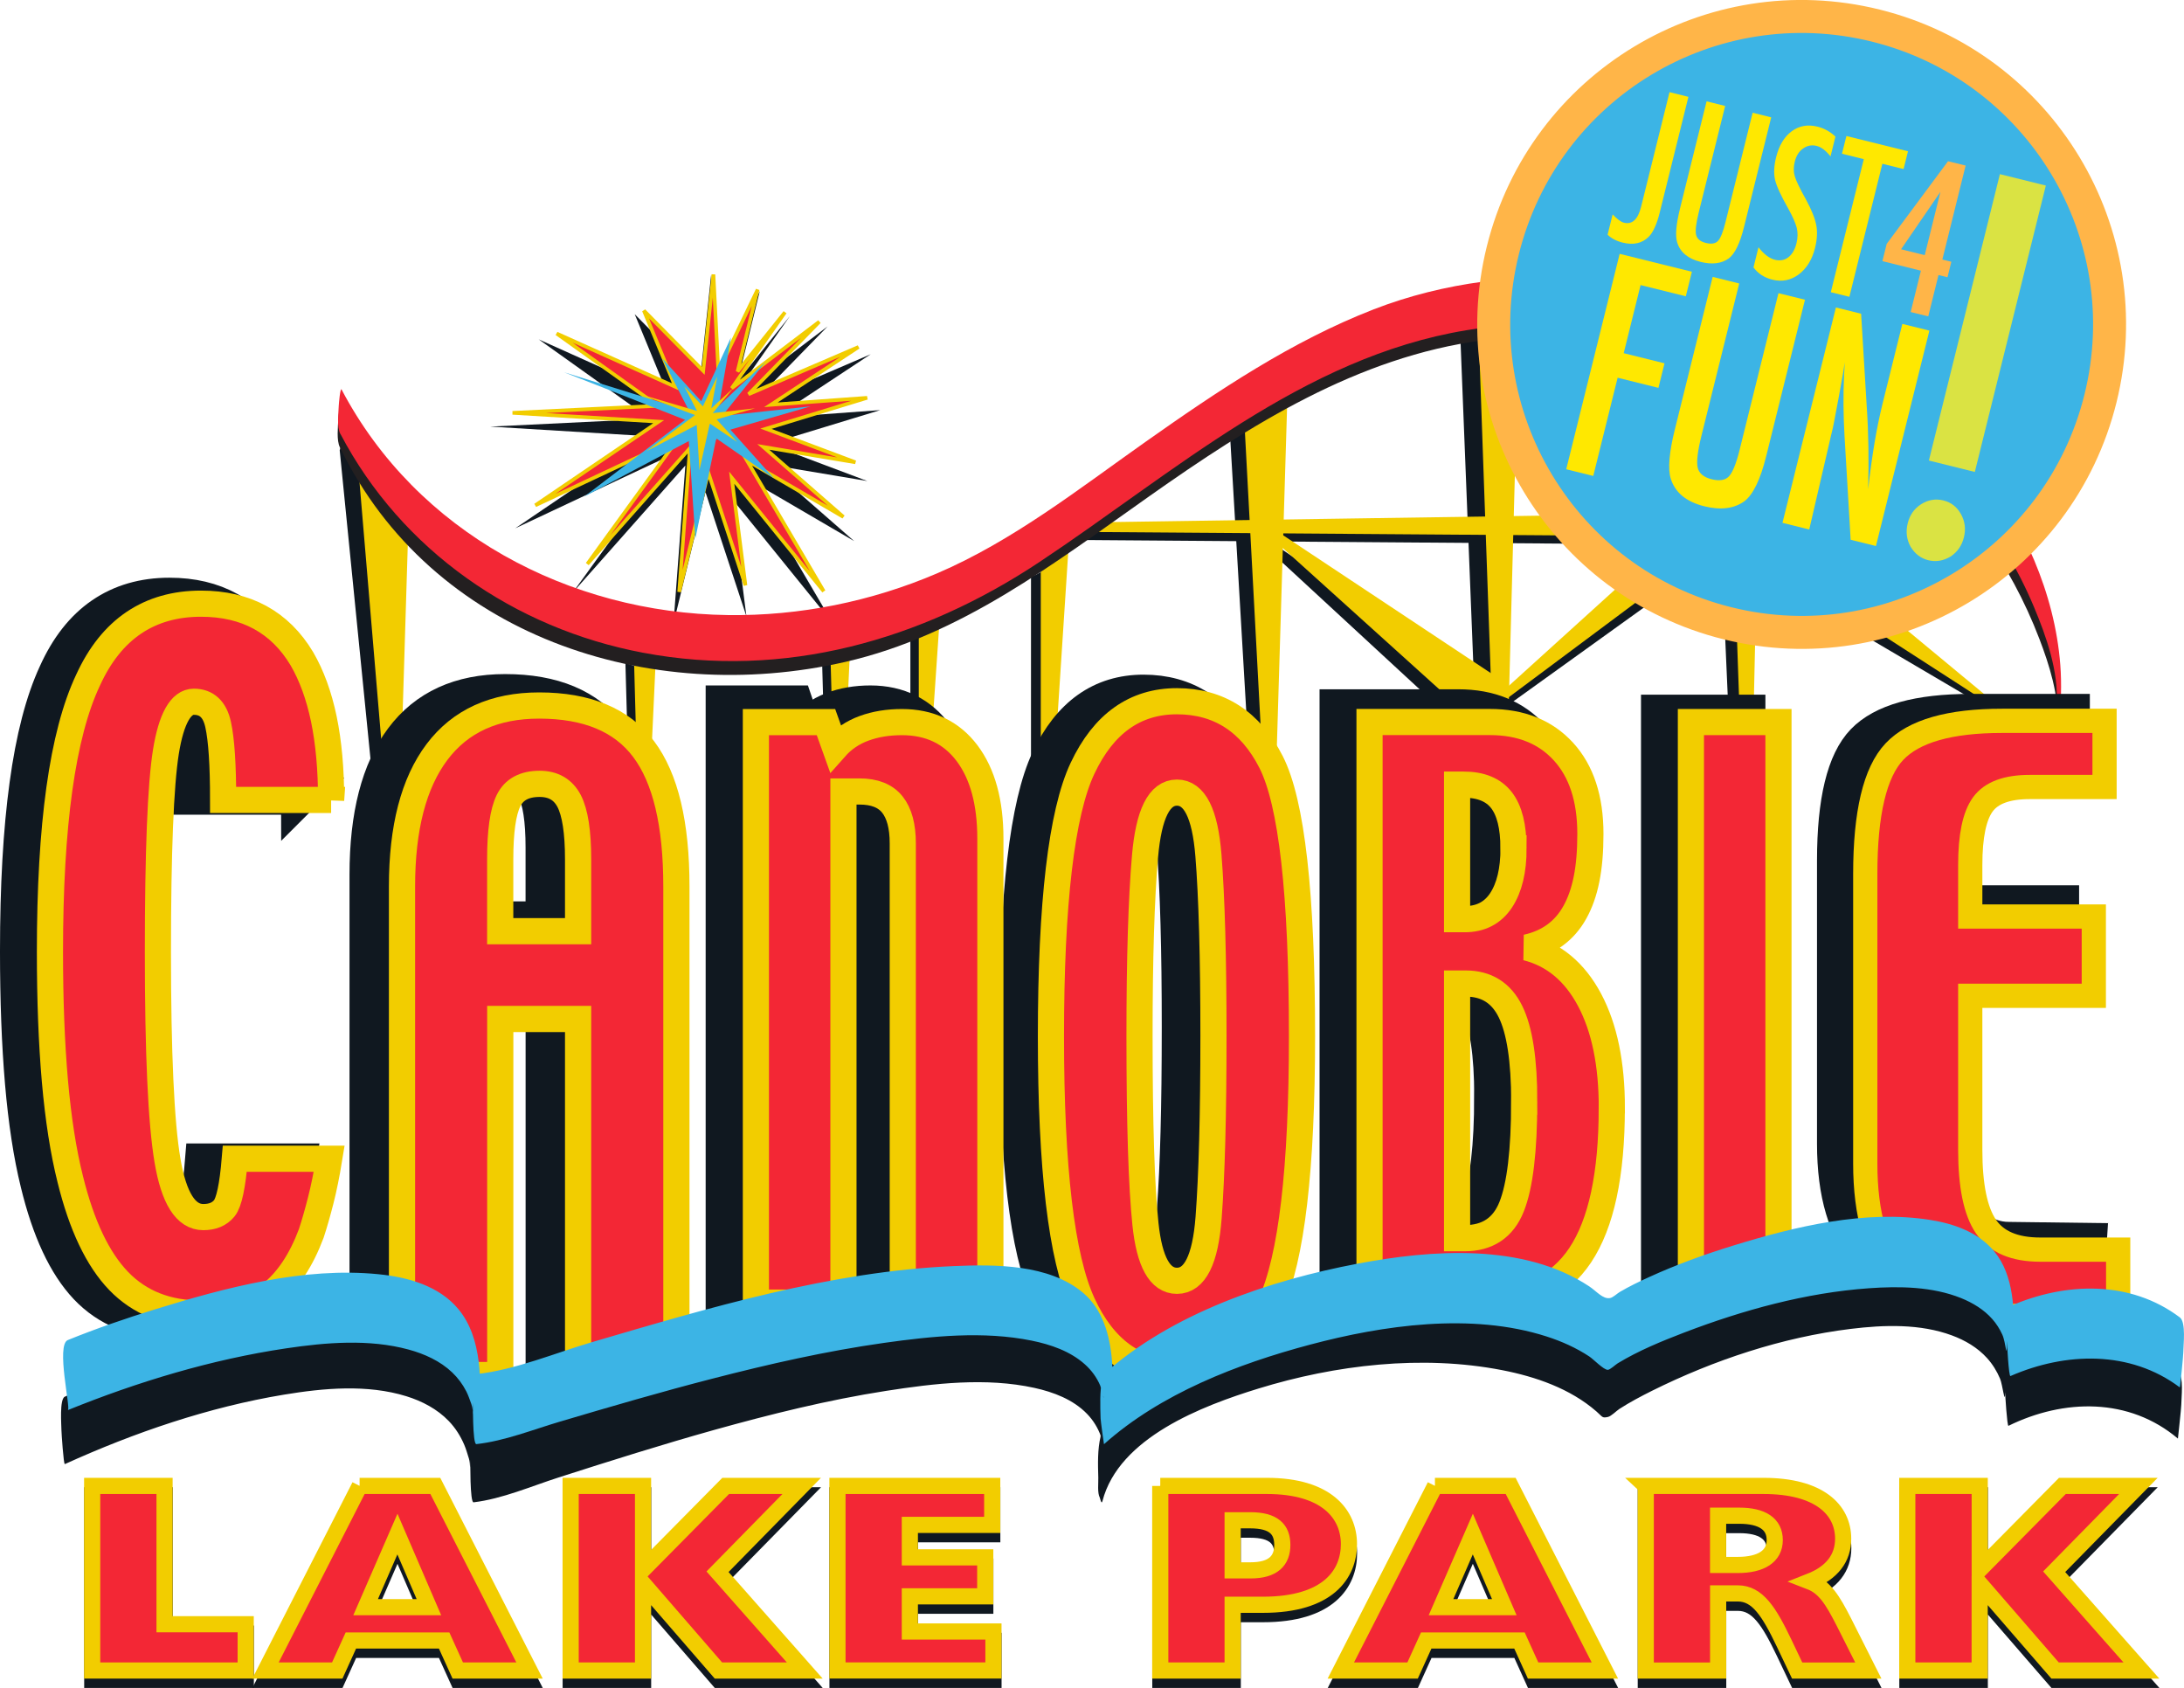
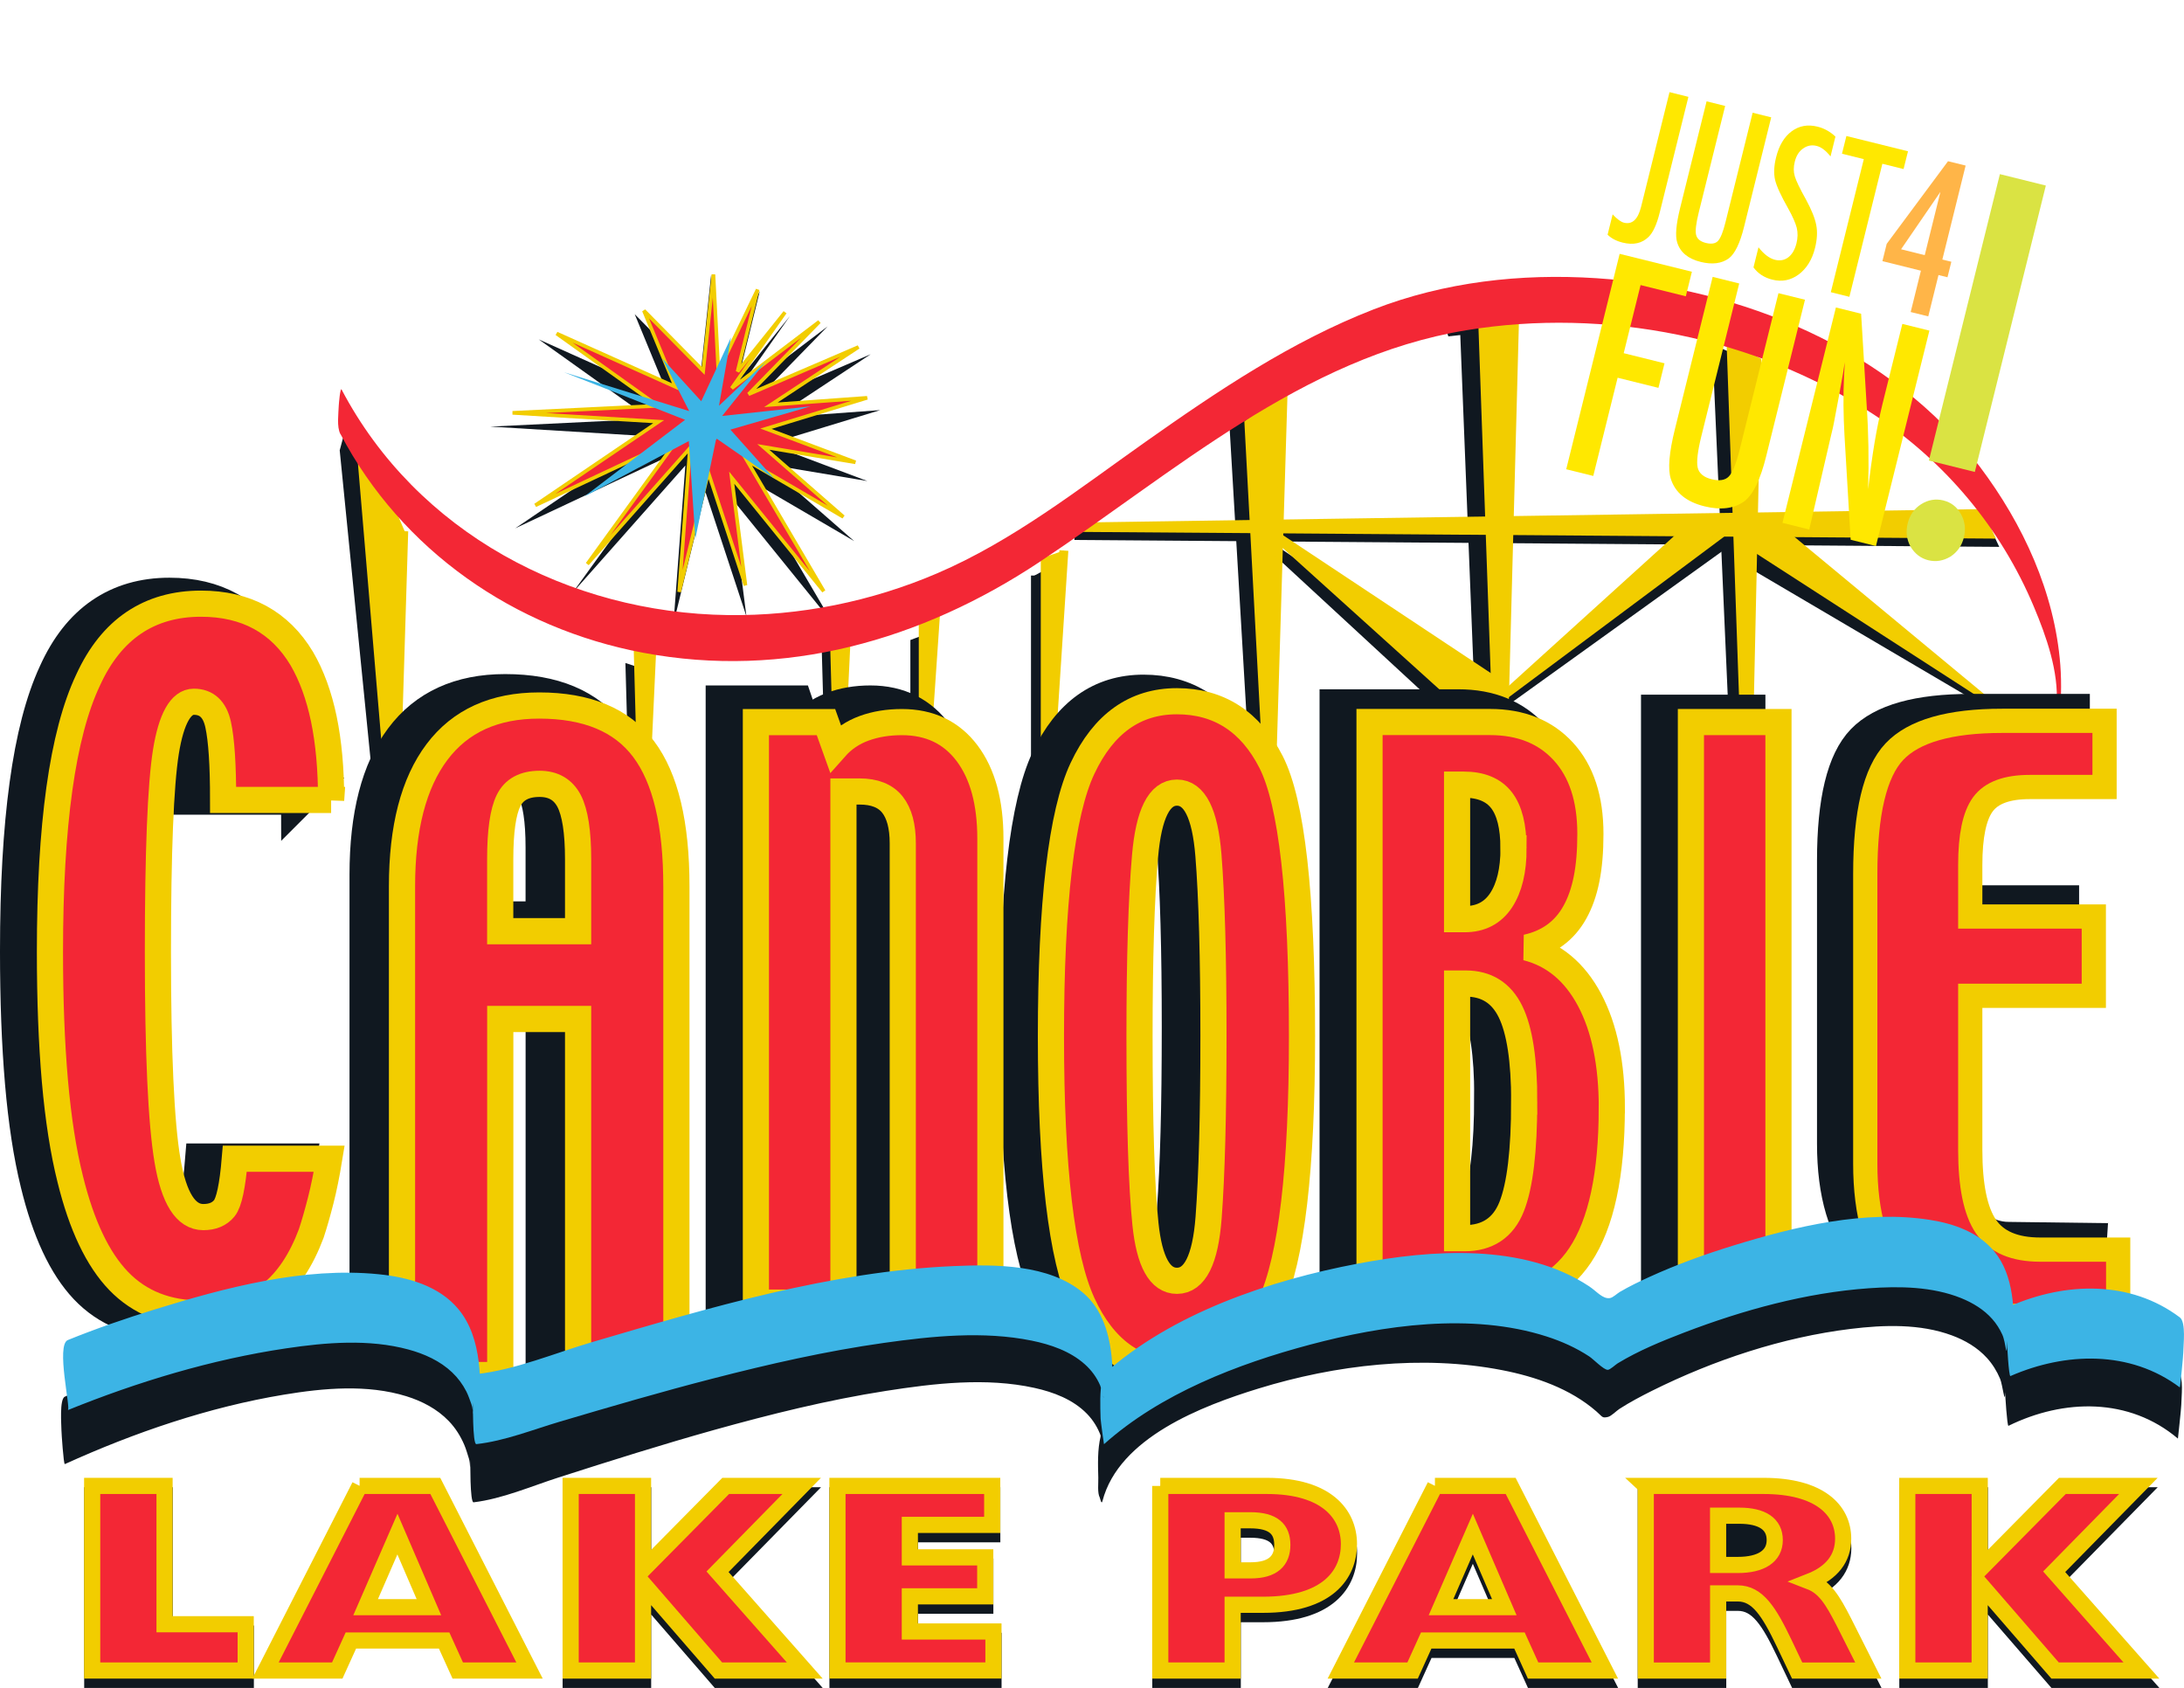
<svg xmlns="http://www.w3.org/2000/svg" id="uuid-801f65a6-1243-4fee-b49f-dddc56a646e8" viewBox="0 0 463.47 358.16">
  <defs>
    <style>.uuid-6069b55c-b0d8-47ff-b5f4-e9c51c463c67{stroke-width:7.82px;}.uuid-6069b55c-b0d8-47ff-b5f4-e9c51c463c67,.uuid-93c4d92a-c92c-4296-be0c-0a782c292967,.uuid-ecd206a2-23e0-45db-bf30-5c269b8b7748,.uuid-3b3c354c-5923-45c7-9a4f-b716446f286b,.uuid-26dacd31-27d5-4b32-832d-514131467bda,.uuid-b09e3799-eb3e-4350-8bf2-83d34e14c299,.uuid-2e5cb851-7afd-4399-8c36-42267217cfd6,.uuid-d85d6619-c9ac-4dbd-af5c-9f9ec806f965,.uuid-9ac656b9-defa-4d48-865f-bb00e1e376e0,.uuid-20d8d8cb-b5c5-4dcd-a2b9-023a72c9d621,.uuid-1385d346-cdd1-4103-b195-c59b9625f7c1,.uuid-91954ef8-7bc4-4ade-bc60-26a1e6c43027,.uuid-95b6cafe-0ae0-4bfc-81d5-29658a7f1236,.uuid-7836ae48-5955-4d67-bda1-59b023326fcf,.uuid-d40d00d3-4ae4-4ac4-8390-2fda12ec7b9d,.uuid-433e9cc2-b6b0-4d26-8d3d-69e3e5a737cf,.uuid-96af2179-bacb-4935-bc54-a8e18dcb84ca{fill:#101820;}.uuid-6069b55c-b0d8-47ff-b5f4-e9c51c463c67,.uuid-93c4d92a-c92c-4296-be0c-0a782c292967,.uuid-ecd206a2-23e0-45db-bf30-5c269b8b7748,.uuid-3b3c354c-5923-45c7-9a4f-b716446f286b,.uuid-26dacd31-27d5-4b32-832d-514131467bda,.uuid-b09e3799-eb3e-4350-8bf2-83d34e14c299,.uuid-2e5cb851-7afd-4399-8c36-42267217cfd6,.uuid-d85d6619-c9ac-4dbd-af5c-9f9ec806f965,.uuid-9ac656b9-defa-4d48-865f-bb00e1e376e0,.uuid-20d8d8cb-b5c5-4dcd-a2b9-023a72c9d621,.uuid-1385d346-cdd1-4103-b195-c59b9625f7c1,.uuid-91954ef8-7bc4-4ade-bc60-26a1e6c43027,.uuid-95b6cafe-0ae0-4bfc-81d5-29658a7f1236,.uuid-7836ae48-5955-4d67-bda1-59b023326fcf,.uuid-433e9cc2-b6b0-4d26-8d3d-69e3e5a737cf,.uuid-96af2179-bacb-4935-bc54-a8e18dcb84ca{stroke:#101820;}.uuid-93c4d92a-c92c-4296-be0c-0a782c292967{stroke-width:7.82px;}.uuid-6d07adb2-563b-41de-9280-511ad0e7504b{stroke-width:1.89px;}.uuid-6d07adb2-563b-41de-9280-511ad0e7504b,.uuid-e47795b3-1d3f-41f6-a59a-76f5f428e97b,.uuid-5fd89914-264b-4a60-b7c8-0737d160715e,.uuid-a7f1818f-bda1-4fa2-bb7d-ef319ed52943,.uuid-ccffa123-c1e8-4b84-b014-c441318be991,.uuid-cff1fee8-f7e1-486c-8461-f1c9443e05ed,.uuid-425b30a1-259c-4239-a3cb-9091aa5dc083,.uuid-c5be279a-4207-4006-9bd2-e748c209d39e,.uuid-214ab9a0-c102-4e98-929f-bfa6bf04b726,.uuid-14fd9db4-1bbc-4edd-9812-761b06b447ec,.uuid-458a7715-6db5-467a-9423-c48456ee5ba3,.uuid-c3e62565-cd9a-4a02-94e0-6421071708b9,.uuid-df1652bc-bf83-4ad9-8e62-b3cd750e17b6,.uuid-5221ea5a-98fc-4b7b-b387-6ce0c7dbf13a,.uuid-a638a77b-1066-4efd-978c-6e74c2e6e46e,.uuid-d12fe460-01dc-4cad-b4ce-a3a8e78abcfa,.uuid-db55fe79-f3b1-400d-b0d2-a726647dea15{stroke:#f2cd00;}.uuid-6d07adb2-563b-41de-9280-511ad0e7504b,.uuid-e47795b3-1d3f-41f6-a59a-76f5f428e97b,.uuid-a7f1818f-bda1-4fa2-bb7d-ef319ed52943,.uuid-ccffa123-c1e8-4b84-b014-c441318be991,.uuid-d3f11222-0109-4c28-9b0e-a114bddd5a7d,.uuid-425b30a1-259c-4239-a3cb-9091aa5dc083,.uuid-c5be279a-4207-4006-9bd2-e748c209d39e,.uuid-214ab9a0-c102-4e98-929f-bfa6bf04b726,.uuid-c3e62565-cd9a-4a02-94e0-6421071708b9,.uuid-df1652bc-bf83-4ad9-8e62-b3cd750e17b6,.uuid-5221ea5a-98fc-4b7b-b387-6ce0c7dbf13a,.uuid-a638a77b-1066-4efd-978c-6e74c2e6e46e,.uuid-d12fe460-01dc-4cad-b4ce-a3a8e78abcfa{fill:#f2cd00;}.uuid-ecd206a2-23e0-45db-bf30-5c269b8b7748{stroke-width:1.6px;}.uuid-3b3c354c-5923-45c7-9a4f-b716446f286b{stroke-width:7.85px;}.uuid-26dacd31-27d5-4b32-832d-514131467bda{stroke-width:1.99px;}.uuid-5fd89914-264b-4a60-b7c8-0737d160715e{stroke-width:5.14px;}.uuid-5fd89914-264b-4a60-b7c8-0737d160715e,.uuid-cff1fee8-f7e1-486c-8461-f1c9443e05ed,.uuid-14fd9db4-1bbc-4edd-9812-761b06b447ec,.uuid-458a7715-6db5-467a-9423-c48456ee5ba3,.uuid-db55fe79-f3b1-400d-b0d2-a726647dea15,.uuid-ce86de83-ca5a-4381-ac34-422b18b431f9{fill:#f32735;}.uuid-a7f1818f-bda1-4fa2-bb7d-ef319ed52943{stroke-width:1.97px;}.uuid-d442de9d-5484-4798-b94c-33aed1265ee8{fill:#ffe800;}.uuid-d442de9d-5484-4798-b94c-33aed1265ee8,.uuid-75dbd654-08bf-4a6a-beaa-50594b99d361,.uuid-9859905e-73b2-4391-932f-86eb1e3809bd,.uuid-d3f11222-0109-4c28-9b0e-a114bddd5a7d,.uuid-eaefa2ca-e202-458e-b534-4ea454821796,.uuid-a136740b-4cf4-4eb0-93f8-0721f3f54cfa,.uuid-d40d00d3-4ae4-4ac4-8390-2fda12ec7b9d,.uuid-ce86de83-ca5a-4381-ac34-422b18b431f9{stroke-width:0px;}.uuid-b09e3799-eb3e-4350-8bf2-83d34e14c299{stroke-width:1.66px;}.uuid-ccffa123-c1e8-4b84-b014-c441318be991{stroke-width:1.66px;}.uuid-75dbd654-08bf-4a6a-beaa-50594b99d361,.uuid-af4cbf1b-6181-4b75-a044-4acc44f64d5a{fill:#3cb4e5;}.uuid-cff1fee8-f7e1-486c-8461-f1c9443e05ed{stroke-width:.77px;}.uuid-9859905e-73b2-4391-932f-86eb1e3809bd{fill:#dae343;}.uuid-425b30a1-259c-4239-a3cb-9091aa5dc083{stroke-width:1.49px;}.uuid-c5be279a-4207-4006-9bd2-e748c209d39e{stroke-width:1.51px;}.uuid-eaefa2ca-e202-458e-b534-4ea454821796{fill:#ffb548;}.uuid-214ab9a0-c102-4e98-929f-bfa6bf04b726{stroke-width:1.72px;}.uuid-14fd9db4-1bbc-4edd-9812-761b06b447ec{stroke-width:5.56px;}.uuid-458a7715-6db5-467a-9423-c48456ee5ba3{stroke-width:5.55px;}.uuid-2e5cb851-7afd-4399-8c36-42267217cfd6,.uuid-df1652bc-bf83-4ad9-8e62-b3cd750e17b6,.uuid-188b1878-3ae0-43ff-bd82-2eead095091e{stroke-width:1.06px;}.uuid-c3e62565-cd9a-4a02-94e0-6421071708b9{stroke-width:1.4px;}.uuid-a136740b-4cf4-4eb0-93f8-0721f3f54cfa,.uuid-188b1878-3ae0-43ff-bd82-2eead095091e{fill:#231f20;}.uuid-d85d6619-c9ac-4dbd-af5c-9f9ec806f965{stroke-width:1.52px;}.uuid-5221ea5a-98fc-4b7b-b387-6ce0c7dbf13a{stroke-width:1.08px;}.uuid-9ac656b9-defa-4d48-865f-bb00e1e376e0{stroke-width:7.12px;}.uuid-20d8d8cb-b5c5-4dcd-a2b9-023a72c9d621{stroke-width:1.68px;}.uuid-1385d346-cdd1-4103-b195-c59b9625f7c1{stroke-width:7.76px;}.uuid-a638a77b-1066-4efd-978c-6e74c2e6e46e{stroke-width:1.55px;}.uuid-91954ef8-7bc4-4ade-bc60-26a1e6c43027{stroke-width:7.96px;}.uuid-95b6cafe-0ae0-4bfc-81d5-29658a7f1236{stroke-width:7.84px;}.uuid-7836ae48-5955-4d67-bda1-59b023326fcf{stroke-width:1.66px;}.uuid-d12fe460-01dc-4cad-b4ce-a3a8e78abcfa{stroke-width:1.15px;}.uuid-db55fe79-f3b1-400d-b0d2-a726647dea15,.uuid-96af2179-bacb-4935-bc54-a8e18dcb84ca{stroke-width:3.43px;}.uuid-af4cbf1b-6181-4b75-a044-4acc44f64d5a{stroke:#ffb548;stroke-miterlimit:10;stroke-width:7px;}.uuid-433e9cc2-b6b0-4d26-8d3d-69e3e5a737cf{stroke-width:1.48px;}.uuid-188b1878-3ae0-43ff-bd82-2eead095091e{stroke:#231f20;}</style>
  </defs>
  <polygon class="uuid-d85d6619-c9ac-4dbd-af5c-9f9ec806f965" points="418.96 147.71 370.93 119.45 371.21 116.39 375.83 115.02 418.96 147.71" />
  <polygon class="uuid-ecd206a2-23e0-45db-bf30-5c269b8b7748" points="364.22 74.31 368.95 181.79 371.78 77.69 364.22 74.31" />
  <polygon class="uuid-20d8d8cb-b5c5-4dcd-a2b9-023a72c9d621" points="307.26 70.54 310.63 68.65 315.12 181.79 318.49 69.28 307.26 70.54" />
  <polygon class="uuid-b09e3799-eb3e-4350-8bf2-83d34e14c299" points="261.76 90.63 267.08 181.18 270.27 84.8 261.76 90.63" />
  <polygon class="uuid-26dacd31-27d5-4b32-832d-514131467bda" points="228.01 113.58 422.69 115.03 420.65 110.7 228.01 113.58" />
  <polygon class="uuid-7836ae48-5955-4d67-bda1-59b023326fcf" points="269.68 115.97 313.4 156.34 316.32 147.63 269.68 115.97" />
  <polygon class="uuid-d85d6619-c9ac-4dbd-af5c-9f9ec806f965" points="317.44 150.55 361.11 111.2 364.53 111.96 365.29 116.16 317.44 150.55" />
  <polygon class="uuid-c3e62565-cd9a-4a02-94e0-6421071708b9" points="367.12 73.25 370.83 178.78 373.06 76.57 367.12 73.25" />
  <polygon class="uuid-ccffa123-c1e8-4b84-b014-c441318be991" points="311.19 64.5 314.33 62.51 318.51 180.83 321.64 63.17 311.19 64.5" />
  <polygon class="uuid-a638a77b-1066-4efd-978c-6e74c2e6e46e" points="264.86 89.77 269.59 178.18 272.43 84.09 264.86 89.77" />
  <polygon class="uuid-a7f1818f-bda1-4fa2-bb7d-ef319ed52943" points="228.16 111.87 422 113.29 419.97 109.02 228.16 111.87" />
  <polygon class="uuid-214ab9a0-c102-4e98-929f-bfa6bf04b726" points="269.83 112.97 314.54 153.32 317.52 144.62 269.83 112.97" />
  <polygon class="uuid-c5be279a-4207-4006-9bd2-e748c209d39e" points="317.39 149.08 360.67 109.86 364.08 110.62 365.92 112.9 317.39 149.08" />
  <polyline class="uuid-d40d00d3-4ae4-4ac4-8390-2fda12ec7b9d" points="74.36 87.11 72.09 95.55 80.55 180.35 82.8 106.62" />
  <polyline class="uuid-433e9cc2-b6b0-4d26-8d3d-69e3e5a737cf" points="219.53 122.12 219.53 180.57 222.01 120.79" />
  <polygon class="uuid-2e5cb851-7afd-4399-8c36-42267217cfd6" points="193.72 136.17 193.72 178.09 196.95 134.96 193.72 136.17" />
  <polygon class="uuid-2e5cb851-7afd-4399-8c36-42267217cfd6" points="174.77 132.59 176.16 182.39 178.47 133.8 174.77 132.59" />
  <polygon class="uuid-188b1878-3ae0-43ff-bd82-2eead095091e" points="160.44 150.81 175.7 179.36 158.13 151.91 160.44 150.81" />
  <polyline class="uuid-425b30a1-259c-4239-a3cb-9091aa5dc083" points="77.95 94.39 76.64 97.6 83.76 181.95 85.88 112.72" />
  <polyline class="uuid-6d07adb2-563b-41de-9280-511ad0e7504b" points="221.81 118.17 221.81 177.57 225.77 116.82" />
  <polygon class="uuid-d12fe460-01dc-4cad-b4ce-a3a8e78abcfa" points="195.55 131.63 195.55 179.39 198.91 130.24 195.55 131.63" />
  <polygon class="uuid-df1652bc-bf83-4ad9-8e62-b3cd750e17b6" points="176.5 129.59 177.88 179.39 180.2 130.8 176.5 129.59" />
  <polygon class="uuid-d40d00d3-4ae4-4ac4-8390-2fda12ec7b9d" points="137.96 88.87 114.32 72.01 142.02 84.44 134.69 66.66 148.54 80.71 150.92 58.23 152.07 80.79 161.24 61.75 156.55 80.87 167.64 67.05 155.19 84.77 175.64 69.25 159.13 86.18 184.78 75.16 164.35 88.65 186.8 87.02 163.18 94.22 184.06 102.07 162.57 98.47 181.26 114.81 158.76 101.67 176.67 132.17 155.19 105.65 158.4 130.78 149.71 104.42 142.92 132.31 145.44 98.77 121.49 125.8 142.8 96.38 109.34 112.1 138.13 92.59 104.03 90.52 137.96 88.87" />
  <polygon class="uuid-cff1fee8-f7e1-486c-8461-f1c9443e05ed" points="139.61 86.1 118.13 70.77 143.31 82.07 136.64 65.91 149.23 78.68 151.4 58.24 152.44 78.75 160.78 61.44 156.52 78.83 166.59 66.26 155.28 82.37 173.87 68.26 158.86 83.65 182.18 73.63 163.6 85.89 184.02 84.41 162.54 90.97 181.53 98.09 161.98 94.83 178.98 109.68 158.52 97.73 174.81 125.46 155.28 101.36 158.19 124.2 150.3 100.24 144.13 125.59 146.41 95.09 124.64 119.67 144.01 92.93 113.6 107.22 139.77 89.47 108.77 87.6 139.61 86.1" />
  <polyline class="uuid-75dbd654-08bf-4a6a-beaa-50594b99d361" points="151.92 93.41 147.56 114.26 146.17 93.59 123.98 105.37 145.38 89.08 119.7 78.99 146.26 87.23 140.54 76.06 148.81 85.13 155.12 71.61 152.58 86.09 162.48 76.74 153.25 88.26 172.04 86.22 155 91.16 164.25 101.52 152.11 93.09" />
-   <polyline class="uuid-d3f11222-0109-4c28-9b0e-a114bddd5a7d" points="150.59 90.06 148.43 99.77 147.85 90.16 137.21 95.73 147.49 88.07 135.27 83.48 147.92 87.2 145.23 82.03 149.15 86.22 152.21 79.9 150.94 86.65 155.7 82.26 151.25 87.66 160.23 86.63 152.07 88.99 156.44 93.78 150.69 89.91" />
  <polygon class="uuid-2e5cb851-7afd-4399-8c36-42267217cfd6" points="133.27 141.42 134.66 191.23 136.97 142.64 133.27 141.42" />
  <polygon class="uuid-5221ea5a-98fc-4b7b-b387-6ce0c7dbf13a" points="135 136.87 136.39 188.23 138.7 138.12 135 136.87" />
  <path class="uuid-1385d346-cdd1-4103-b195-c59b9625f7c1" d="M269.21,218.09c0,28.15-2.22,47.07-6.66,56.77-4.44,9.7-11.07,14.54-19.88,14.54s-15.55-4.86-20.03-14.58c-4.47-9.72-6.7-28.63-6.7-56.73s2.23-47.38,6.7-56.85c4.47-9.48,11.15-14.21,20.03-14.21s15.6,4.3,19.98,12.9c4.37,8.6,6.56,27.99,6.56,58.17ZM250.42,218.09c0-16.73-.36-29.53-1.07-38.39-.71-8.86-2.94-13.29-6.68-13.29s-5.99,4.5-6.77,13.49c-.78,9-1.17,21.72-1.17,38.18,0,18.59.42,31.89,1.26,39.9.84,8.01,3.07,12.02,6.68,12.02,3.8,0,6.04-4.47,6.72-13.41.68-8.94,1.03-21.78,1.03-38.51Z" />
  <path class="uuid-6069b55c-b0d8-47ff-b5f4-e9c51c463c67" d="M136.3,289.96h-20.85v-76.06h-16.52v76.06h-20.85v-104.37c0-12.52,2.47-22.09,7.42-28.71,4.94-6.62,12.18-9.94,21.69-9.94,10.15,0,17.53,3.1,22.17,9.31,4.63,6.2,6.95,15.98,6.95,29.34v104.37ZM115.44,195.17v-15.36c0-5.85-.64-9.99-1.9-12.44-1.27-2.45-3.35-3.67-6.27-3.67-3.23,0-5.43,1.2-6.6,3.59-1.17,2.39-1.75,6.57-1.75,12.52v15.36h16.52Z" />
  <path class="uuid-95b6cafe-0ae0-4bfc-81d5-29658a7f1236" d="M63.59,168.95h-22.92c0-7.58-.35-13.01-1.05-16.3-.7-3.29-2.42-4.93-5.16-4.93s-4.78,3.6-5.92,10.8c-1.13,7.2-1.7,21.66-1.7,43.37s.67,36.84,2.03,45.01c1.35,8.17,3.88,12.26,7.6,12.26,1.96,0,3.45-.63,4.46-1.91,1.01-1.28,1.76-4.85,2.23-10.71h20.03c-.54,3.37-1.14,6.39-1.81,9.06-.67,2.66-1.34,5.03-2,7.1-2.14,5.8-4.97,10.14-8.48,13.01-3.51,2.87-8.47,4.31-14.89,4.31-7.22,0-13.05-2.35-17.5-7.04-4.44-4.7-7.87-12.03-10.28-22.01-1.47-5.96-2.55-13.05-3.26-21.26-.7-8.21-1.05-17.51-1.05-27.91,0-13.7.66-25.45,2-35.25,1.33-9.8,3.37-17.66,6.11-23.57,2.47-5.49,5.7-9.61,9.71-12.36,4-2.74,8.74-4.12,14.22-4.12,4.8,0,8.99.99,12.56,2.98,3.57,1.98,6.53,4.96,8.86,8.92,2.07,3.61,3.62,7.95,4.66,13.01,1.03,5.06,1.55,10.91,1.55,17.54Z" />
  <path class="uuid-91954ef8-7bc4-4ade-bc60-26a1e6c43027" d="M203.48,279.05h-18.58v-102.54c0-3.84-.74-6.73-2.21-8.67-1.48-1.94-3.8-2.92-6.98-2.92h-3.4v114.13h-18.58v-129.63h14.87l1.96,5.76c1.68-2,3.73-3.45,6.15-4.38,2.41-.92,5.08-1.38,8-1.38,5.9,0,10.5,2.31,13.82,6.91,3.31,4.61,4.97,10.98,4.97,19.12v103.59Z" />
  <path class="uuid-3b3c354c-5923-45c7-9a4f-b716446f286b" d="M335.36,234.01c0,14.45-2.24,25.11-6.7,31.96-4.46,6.85-11.5,10.28-21.1,10.28h-23.61v-126.07h25.53c6.58,0,11.79,2.14,15.61,6.41,3.82,4.28,5.73,10.24,5.73,17.9s-1.1,12.98-3.3,17.03c-2.2,4.05-5.62,6.6-10.24,7.64,5.75,1.5,10.2,5.28,13.36,11.36,3.15,6.08,4.73,13.91,4.73,23.48ZM314.5,177.61c0-4.73-.85-8.22-2.56-10.46-1.7-2.24-4.37-3.36-8-3.36h-1.42v29.22h1.59c3.41,0,5.99-1.37,7.75-4.11,1.76-2.74,2.64-6.5,2.64-11.29ZM316.77,232.61c0-8.97-.97-15.49-2.92-19.55-1.95-4.06-5.11-6.09-9.5-6.09h-1.83v55.32h1.58c4.88,0,8.22-2.28,9.99-6.84,1.78-4.56,2.67-12.17,2.67-22.84Z" />
  <path class="uuid-93c4d92a-c92c-4296-be0c-0a782c292967" d="M370.73,276.25h-18.58v-124.94h18.58v124.94Z" />
  <path class="uuid-458a7715-6db5-467a-9423-c48456ee5ba3" d="M70.27,169.73h-22.92c0-7.43-.35-12.76-1.06-15.99-.7-3.22-2.42-4.84-5.16-4.84s-4.78,3.53-5.92,10.6c-1.13,7.06-1.7,21.25-1.7,42.56s.67,36.14,2.03,44.16c1.35,8.02,3.88,12.03,7.6,12.03,1.96,0,3.44-.62,4.46-1.87,1.01-1.25,1.75-4.76,2.23-10.51h20.03c-.54,3.31-1.14,6.28-1.81,8.89-.67,2.62-1.33,4.94-2,6.97-2.14,5.7-4.97,9.95-8.47,12.77-3.51,2.81-8.47,4.22-14.89,4.22-7.22,0-13.05-2.3-17.5-6.91-4.45-4.61-7.87-11.8-10.28-21.6-1.47-5.85-2.55-12.81-3.26-20.86-.7-8.05-1.05-17.18-1.05-27.38,0-13.44.66-24.97,2-34.59,1.34-9.62,3.37-17.33,6.11-23.12,2.47-5.39,5.7-9.43,9.71-12.13,4-2.69,8.74-4.04,14.22-4.04,4.8,0,8.99.97,12.56,2.92,3.57,1.95,6.53,4.86,8.86,8.76,2.07,3.55,3.62,7.8,4.66,12.77,1.03,4.97,1.55,10.71,1.55,17.21Z" />
  <path class="uuid-458a7715-6db5-467a-9423-c48456ee5ba3" d="M210.16,276.38h-18.58v-97.43c0-3.65-.74-6.39-2.21-8.24-1.48-1.85-3.8-2.77-6.98-2.77h-3.4v108.45h-18.58v-123.17h14.87l1.96,5.47c1.68-1.9,3.73-3.28,6.15-4.16,2.41-.88,5.08-1.31,8-1.31,5.9,0,10.5,2.19,13.81,6.57,3.31,4.38,4.97,10.44,4.97,18.17v98.43Z" />
  <path class="uuid-458a7715-6db5-467a-9423-c48456ee5ba3" d="M342.04,235.1c0,14.12-2.24,24.53-6.7,31.23-4.46,6.7-11.5,10.04-21.1,10.04h-23.61v-123.17h25.53c6.58,0,11.79,2.09,15.61,6.26,3.82,4.18,5.73,10,5.73,17.48s-1.1,12.69-3.3,16.64c-2.2,3.96-5.62,6.45-10.24,7.47,5.75,1.46,10.2,5.16,13.36,11.1,3.16,5.94,4.73,13.59,4.73,22.94ZM321.18,180c0-4.62-.85-8.03-2.55-10.22-1.7-2.19-4.37-3.29-8-3.29h-1.42v28.55h1.59c3.41,0,5.99-1.34,7.75-4.01,1.76-2.68,2.64-6.35,2.64-11.03ZM323.46,233.74c0-8.76-.97-15.13-2.92-19.1-1.95-3.97-5.11-5.95-9.5-5.95h-1.83v54.04h1.58c4.88,0,8.22-2.23,9.99-6.68,1.78-4.46,2.67-11.89,2.67-22.31Z" />
  <path class="uuid-458a7715-6db5-467a-9423-c48456ee5ba3" d="M377.41,276.38h-18.58v-123.17h18.58v123.17Z" />
  <path class="uuid-14fd9db4-1bbc-4edd-9812-761b06b447ec" d="M143.53,291.76h-20.85v-75.55h-16.52v75.55h-20.85v-103.67c0-12.43,2.47-21.94,7.42-28.52,4.95-6.58,12.18-9.87,21.69-9.87,10.15,0,17.54,3.08,22.17,9.25,4.63,6.16,6.95,15.88,6.95,29.14v103.67ZM122.68,197.59v-15.26c0-5.8-.64-9.92-1.9-12.36-1.27-2.43-3.35-3.65-6.27-3.65-3.23,0-5.43,1.19-6.6,3.57-1.17,2.38-1.76,6.53-1.76,12.44v15.26h16.52Z" />
  <path class="uuid-458a7715-6db5-467a-9423-c48456ee5ba3" d="M276.3,219.86c0,28.15-2.22,47.07-6.66,56.77-4.44,9.7-11.07,14.54-19.88,14.54s-15.55-4.86-20.03-14.58c-4.47-9.72-6.71-28.63-6.71-56.73s2.23-47.38,6.71-56.85c4.47-9.48,11.15-14.22,20.03-14.22s15.6,4.3,19.98,12.9c4.37,8.6,6.56,27.99,6.56,58.17ZM257.51,219.86c0-16.73-.36-29.53-1.07-38.39-.71-8.86-2.94-13.29-6.68-13.29s-5.99,4.5-6.77,13.49c-.78,9-1.17,21.73-1.17,38.18,0,18.59.42,31.89,1.26,39.9.84,8.01,3.07,12.02,6.68,12.02,3.8,0,6.04-4.47,6.72-13.41.68-8.94,1.03-21.78,1.03-38.51Z" />
  <path class="uuid-96af2179-bacb-4935-bc54-a8e18dcb84ca" d="M19.58,317.28h15.36v29.35h17.22v9.82H19.58v-39.17Z" />
-   <path class="uuid-96af2179-bacb-4935-bc54-a8e18dcb84ca" d="M76.32,317.28h16.07l19.99,39.17h-15.23l-2.89-6.37h-19.79l-2.89,6.37h-15.23l19.99-39.17ZM91.04,343.01l-6.68-15.51-6.75,15.51h13.43Z" />
  <path class="uuid-96af2179-bacb-4935-bc54-a8e18dcb84ca" d="M121.12,317.28h15.36v17.75l17.54-17.75h16.13l-17.87,18.21,18.51,20.96h-18.32l-15.87-18.32h-.13v18.32h-15.36v-39.17Z" />
  <path class="uuid-96af2179-bacb-4935-bc54-a8e18dcb84ca" d="M177.73,317.28h32.84v8.27h-17.48v6.89h16v8.27h-16v7.46h17.74v8.27h-33.1v-39.17Z" />
  <path class="uuid-96af2179-bacb-4935-bc54-a8e18dcb84ca" d="M246.24,317.28h22.62c12.73,0,17.42,6.03,17.42,12.35s-4.37,12.87-18.25,12.87h-6.43v13.95h-15.36v-39.17ZM265.39,335.2c4.82,0,6.75-2.07,6.75-5.4s-1.86-5.23-6.81-5.23h-3.73v10.63h3.79Z" />
  <path class="uuid-96af2179-bacb-4935-bc54-a8e18dcb84ca" d="M304.53,317.28h16.07l19.99,39.17h-15.23l-2.89-6.37h-19.79l-2.89,6.37h-15.23l19.99-39.17ZM319.24,343.01l-6.68-15.51-6.75,15.51h13.43Z" />
-   <path class="uuid-96af2179-bacb-4935-bc54-a8e18dcb84ca" d="M349.26,317.28h25c11.83,0,16.9,5.06,16.9,11.2,0,4.13-2.38,7.24-7.07,9.08,3.15,1.21,4.82,3.91,7.2,8.56l5.21,10.34h-15.1l-2.76-5.8c-3.21-6.72-5.66-10.57-9.84-10.57h-4.18v16.37h-15.36v-39.17ZM368.79,334.05c4.95,0,7.84-1.84,7.84-5.28s-2.7-5.17-7.52-5.17h-4.5v10.45h4.18Z" />
+   <path class="uuid-96af2179-bacb-4935-bc54-a8e18dcb84ca" d="M349.26,317.28h25c11.83,0,16.9,5.06,16.9,11.2,0,4.13-2.38,7.24-7.07,9.08,3.15,1.21,4.82,3.91,7.2,8.56l5.21,10.34h-15.1l-2.76-5.8c-3.21-6.72-5.66-10.57-9.84-10.57h-4.18v16.37h-15.36v-39.17ZM368.79,334.05s-2.7-5.17-7.52-5.17h-4.5v10.45h4.18Z" />
  <path class="uuid-96af2179-bacb-4935-bc54-a8e18dcb84ca" d="M404.78,317.28h15.36v17.75l17.54-17.75h16.13l-17.87,18.21,18.51,20.96h-18.32l-15.87-18.32h-.13v18.32h-15.36v-39.17Z" />
  <path class="uuid-db55fe79-f3b1-400d-b0d2-a726647dea15" d="M19.56,315.29h15.36v29.35h17.22v9.82H19.56v-39.17Z" />
  <path class="uuid-db55fe79-f3b1-400d-b0d2-a726647dea15" d="M76.31,315.29h16.07l19.99,39.17h-15.23l-2.89-6.37h-19.79l-2.89,6.37h-15.23l19.99-39.17ZM91.02,341.02l-6.68-15.51-6.75,15.51h13.43Z" />
  <path class="uuid-db55fe79-f3b1-400d-b0d2-a726647dea15" d="M121.1,315.29h15.36v17.75l17.54-17.75h16.13l-17.86,18.21,18.51,20.96h-18.32l-15.87-18.32h-.13v18.32h-15.36v-39.17Z" />
  <path class="uuid-db55fe79-f3b1-400d-b0d2-a726647dea15" d="M177.72,315.29h32.84v8.27h-17.48v6.89h16v8.27h-16v7.46h17.74v8.27h-33.1v-39.17Z" />
  <path class="uuid-db55fe79-f3b1-400d-b0d2-a726647dea15" d="M246.22,315.29h22.62c12.73,0,17.42,6.03,17.42,12.35s-4.37,12.87-18.25,12.87h-6.43v13.95h-15.36v-39.17ZM265.37,333.21c4.82,0,6.75-2.07,6.75-5.4s-1.86-5.23-6.81-5.23h-3.73v10.63h3.79Z" />
  <path class="uuid-db55fe79-f3b1-400d-b0d2-a726647dea15" d="M304.51,315.29h16.07l19.99,39.17h-15.23l-2.89-6.37h-19.79l-2.89,6.37h-15.23l19.99-39.17ZM319.23,341.02l-6.68-15.51-6.75,15.51h13.43Z" />
  <path class="uuid-db55fe79-f3b1-400d-b0d2-a726647dea15" d="M349.24,315.29h25c11.83,0,16.9,5.06,16.9,11.2,0,4.14-2.38,7.24-7.07,9.08,3.15,1.21,4.82,3.91,7.2,8.56l5.21,10.34h-15.1l-2.76-5.8c-3.21-6.72-5.66-10.57-9.83-10.57h-4.18v16.37h-15.36v-39.17ZM368.78,332.06c4.95,0,7.84-1.84,7.84-5.28s-2.7-5.17-7.52-5.17h-4.5v10.45h4.18Z" />
  <path class="uuid-db55fe79-f3b1-400d-b0d2-a726647dea15" d="M404.76,315.29h15.36v17.75l17.54-17.75h16.13l-17.87,18.21,18.51,20.96h-18.32l-15.87-18.32h-.13v18.32h-15.36v-39.17Z" />
-   <path class="uuid-a136740b-4cf4-4eb0-93f8-0721f3f54cfa" d="M72.14,94.93c19.42,40.01,65.6,55.04,107.23,45.52,24.6-5.62,44.31-20.91,64.53-35.16,21.51-15.16,44.17-29.55,70.75-33.08,30.45-4.05,63.36,3.92,87.96,22.42,13.79,10.36,24.04,24.9,30.18,40.96,2.08,5.44,4.15,11.95,3.82,17.85-.14,2.62-.8,5.18-1.1,7.78-.26,2.27-.23,4.65,0,6.92.17,1.67.5,1.63.69,0,1.55-13.51,1.87-28.11-3.15-42-8.22-22.71-25.37-40.46-46.61-51.39-20.64-10.62-44.66-14.75-67.7-12.78-26.52,2.26-49.36,15.87-70.8,30.7-15.67,10.84-30.79,23.14-48.21,31.09-15.28,6.97-32.18,10.21-48.94,9.79-32.81-.83-63.86-18.11-78.4-48.06-.22-.45-.59,3.06-.6,3.42-.05,1.68-.42,4.44.34,6.02h0Z" />
  <polygon class="uuid-e47795b3-1d3f-41f6-a59a-76f5f428e97b" points="421.89 148.61 373.16 117.15 372.28 113.1 377.25 111.62 421.89 148.61" />
  <path class="uuid-ce86de83-ca5a-4381-ac34-422b18b431f9" d="M72.25,92.09c13,24.72,36.91,41.26,64.21,46.41,30,5.66,59.08-2.62,84.13-19.25,28.43-18.88,55.81-43.46,90.6-49.18,29.43-4.84,61.54,1.45,86.5,17.92,15.09,9.95,26.91,24.05,33.92,40.75,2.65,6.3,5.29,13.78,4.83,20.72-.2,3.06-1.12,6.01-1.48,9.04-.26,2.14-.5,4.81,0,6.92.32,1.35.46,1.97.69,0,.86-7.18,2.21-16.18,1.57-24.36-1.2-15.35-7.89-29.83-17.08-42.04-18.83-25.01-50.8-37.98-81.37-39.99-16-1.05-32.27.79-47.26,6.61-17.47,6.79-33.13,17.33-48.37,28.08-14.18,10.01-28.2,21.05-44.26,27.93-13.97,5.99-29.17,9.06-44.38,8.86-33.77-.44-66.06-17.53-82.01-47.86-.29-.55-.59,3.13-.6,3.42-.05,1.63-.46,4.49.34,6.02h0Z" />
  <path class="uuid-9ac656b9-defa-4d48-865f-bb00e1e376e0" d="M442.83,274.27h-25.39c-9.4,0-16.46-2.61-21.19-7.83-4.73-5.22-7.1-13.14-7.1-23.77v-60.05c0-12.68,2.06-21.15,6.18-25.42,4.12-4.27,11.74-6.4,22.85-6.4h21.75v13.74h-15.89c-4.83,0-8.14,1.2-9.93,3.6-1.79,2.4-2.68,6.58-2.68,12.55v10.72h26.22v16.45h-26.22v32c0,7.41,1.11,12.7,3.34,15.89,2.23,3.19,6.06,7.08,11.51,7.08l17.27.22-.73,11.22Z" />
  <path class="uuid-5fd89914-264b-4a60-b7c8-0737d160715e" d="M449.51,279.19h-25.39c-9.4,0-16.46-2.67-21.19-8-4.73-5.33-7.1-13.44-7.1-24.31v-61.4c0-12.97,2.06-21.63,6.18-25.99,4.12-4.36,11.74-6.54,22.85-6.54h21.75v14.04h-15.89c-4.83,0-8.14,1.23-9.93,3.68-1.79,2.45-2.68,6.73-2.68,12.84v10.96h26.22v16.82h-26.22v32.72c0,7.58,1.11,12.99,3.34,16.25,2.23,3.26,6.06,4.89,11.51,4.89h16.54v14.04Z" />
  <path class="uuid-d40d00d3-4ae4-4ac4-8390-2fda12ec7b9d" d="M13.79,310.65c14.71-6.68,30.49-12.08,46.45-14.72,8.44-1.4,17.68-2.24,25.99.33,3.35,1.04,6.55,2.71,9,5.26,1.41,1.46,2.49,3.17,3.29,5.04.41.96.67,1.94.99,2.93.35,1.05.19,3.45.3.25,0,.23-.1,9.13.69,9.03,6.09-.73,12.26-3.42,18.06-5.28,10.94-3.51,21.9-6.97,32.97-10.07,12.01-3.35,24.15-6.37,36.48-8.29,10.23-1.6,21.26-2.89,31.5-.64,4.05.89,8.21,2.46,11.16,5.5,1.32,1.36,2.33,2.99,2.96,4.78.43,1.23.47,4.29.48.5,0-7.2-.03-2.64-.54-.51-.68,2.82-.58,5.9-.5,8.78.04,1.19-.23,3.24.33,4.26.04.07.33,1.57.55.72,3.49-13.51,21.26-20.24,33.08-23.88,16.4-5.05,34.74-7.21,51.7-3.92,7.15,1.39,14.47,3.91,20.04,8.76,1.34,1.16,1.16,1.46,2.44,1.18.72-.15,1.81-1.3,2.45-1.71,2.22-1.43,4.57-2.67,6.93-3.85,13.09-6.51,27.63-11.35,42.17-13.13,7.05-.86,14.7-1.12,21.47,1.39,2.79,1.03,5.43,2.58,7.44,4.8,1.18,1.3,2.09,2.78,2.77,4.39.53,1.25,1.04,5.89,1.07,2.85,0,.41.42,7.28.71,7.14,11.74-5.76,25.61-6.04,35.96,2.71,0,0,.71-6.49.71-7.14,0-1.5.61-6.02-.71-7.14-10.35-8.75-24.21-8.46-35.96-2.71l.71,7.14c.08-7.07,0-15.31-4.82-21.01-3.98-4.71-10.22-6.51-16.16-7.07-15.3-1.42-31.42,3.49-45.47,9.1-5.77,2.31-11.58,4.88-16.83,8.25-.67.43-1.86,1.7-2.62,1.84-1.17.21-2.37-1.45-3.58-2.38-2.94-2.26-6.3-3.95-9.77-5.23-16.79-6.23-36.61-4.59-53.69-.46-13.84,3.35-36.33,10.36-40.45,26.3l.38,13.76c1.72-7.12,2.03-14.69,1.23-21.97-.44-4.05-1.6-7.86-4.51-10.84-6.56-6.72-18-6.87-26.69-6.52-26.65,1.07-53.12,9.75-78.35,17.77-8.06,2.56-16.68,6.53-25.13,7.54l.69,9.03c.28-8.01.56-17.82-4.53-24.58-4.01-5.33-10.51-7.54-16.92-8.25-15.9-1.77-32.64,3.23-47.5,8.38-6.25,2.17-12.43,4.56-18.46,7.3-1.16.53-.71,6.08-.71,7.14,0,.53.46,7.25.71,7.14h0Z" />
  <path class="uuid-75dbd654-08bf-4a6a-beaa-50594b99d361" d="M14.4,299.2c14.81-6,30.5-10.75,46.32-13.1,8.46-1.26,17.59-2.02,25.96.25,3.39.92,6.7,2.41,9.27,4.85,1.23,1.17,2.24,2.53,3.01,4.04.44.86.72,1.76,1.06,2.66.61,1.61.15,4.11.35-.88,0,.25-.12,9.49.72,9.4,5.98-.65,12.04-3.09,17.77-4.78,10.75-3.18,21.51-6.33,32.37-9.12,11.99-3.09,24.12-5.85,36.39-7.58,10.22-1.44,21.09-2.55,31.3-.48,4.03.82,8.17,2.23,11.29,5.02,1.42,1.27,2.53,2.78,3.28,4.54.11.25.58,2.44.79,2.54-.9-.42.84-9.97-.38-3.96-.54,2.67-.42,5.68-.34,8.39.02.54.7,5.47.72,5.45,12.03-10.75,28.37-17.04,43.75-21.13s34.17-6.87,50.17-1.73c3.18,1.02,6.27,2.4,9.06,4.24.92.61,3.06,2.86,3.93,2.84.51-.01,1.62-1.09,2.1-1.38,4.43-2.69,9.32-4.69,14.14-6.54,12.48-4.77,25.79-8.44,39.16-9.39,6.48-.46,13.46-.37,19.58,2.09,2.47,1,4.84,2.43,6.61,4.44.88.99,1.58,2.1,2.13,3.3.79,1.72.93,5.96.99,1.37,0,.42.38,7.58.74,7.43,11.69-5.1,25.41-5.51,35.94,2.41.08.06.74-6.8.74-7.43,0-1.46.63-6.39-.74-7.43-10.53-7.92-24.25-7.5-35.94-2.41l.74,7.43c.08-6.34.1-13.86-4.19-19.03-3.36-4.05-8.53-5.87-13.59-6.67-13.79-2.19-28.63,1.39-41.75,5.43-6.07,1.87-12.07,4.04-17.85,6.68-2.13.97-4.25,1.99-6.27,3.18-.55.32-1.43,1.18-2.05,1.29-1.54.28-2.84-1.43-4.43-2.48-13.97-9.25-33.48-7.78-49.13-4.82-18.73,3.55-39.4,10.51-53.86,23.44l.37,13.84c1.87-9.23,3.37-24.24-4.82-31.12-7.22-6.06-18.6-6.02-27.46-5.64-26.03,1.12-51.83,8.83-76.67,16.12-7.92,2.33-16.34,5.91-24.61,6.8l.72,9.4c.29-7.55.64-16.95-4.49-23.16-4.11-4.98-10.74-6.81-16.92-7.43-15.9-1.6-32.53,2.82-47.59,7.48-6.21,1.92-12.37,4.04-18.39,6.48-2.57,1.04.67,14.58,0,14.85h0Z" />
-   <path class="uuid-af4cbf1b-6181-4b75-a044-4acc44f64d5a" d="M445.74,84.57c-8.69,35.02-44.12,56.37-79.14,47.68-35.02-8.69-56.37-44.12-47.68-79.14,8.69-35.02,44.12-56.37,79.14-47.68,35.02,8.69,56.37,44.12,47.68,79.14Z" />
  <path class="uuid-d442de9d-5484-4798-b94c-33aed1265ee8" d="M354.28,19.55l4.02,1-6.09,24.56c-.62,2.5-1.41,4.22-2.36,5.16-1.4,1.37-3.23,1.77-5.49,1.21-1.34-.33-2.41-.89-3.21-1.68l1.07-4.31c.96,1.02,1.76,1.6,2.39,1.76,1.76.44,2.97-.68,3.64-3.34l.32-1.28,5.72-23.07Z" />
  <path class="uuid-d442de9d-5484-4798-b94c-33aed1265ee8" d="M362.16,21.5l3.94.98-5.61,22.61c-.57,2.31-.76,3.89-.56,4.74.21.86.9,1.43,2.07,1.72,1.17.29,2.03.15,2.57-.42.55-.58,1.09-1.91,1.6-3.98l5.76-23.23,3.94.98-5.76,23.23c-.86,3.48-1.94,5.71-3.24,6.7-1.53,1.1-3.51,1.35-5.95.75-2.68-.66-4.34-2.03-4.99-4.1-.46-1.42-.25-3.87.62-7.37l5.61-22.61Z" />
  <path class="uuid-d442de9d-5484-4798-b94c-33aed1265ee8" d="M389.5,28.98l-1.04,4.21c-.99-1.24-1.97-1.99-2.95-2.23-1.05-.26-2.02-.07-2.88.56-.86.59-1.45,1.53-1.76,2.8-.28,1.12-.28,2.14,0,3.06.14.49.4,1.14.8,1.96.39.81.91,1.81,1.57,2.98,1.19,2.19,1.92,4,2.19,5.45.28,1.4.19,3.02-.26,4.84-.61,2.47-1.77,4.35-3.47,5.63-1.69,1.24-3.55,1.61-5.58,1.1-1.71-.42-3.05-1.29-4.01-2.6l1.06-4.27c1.15,1.47,2.31,2.35,3.48,2.65,1.09.27,2.05.09,2.86-.53.81-.63,1.38-1.61,1.72-2.95.29-1.16.31-2.26.06-3.31-.13-.5-.35-1.1-.65-1.78-.3-.68-.68-1.46-1.17-2.32-.75-1.33-1.36-2.49-1.82-3.49-.46-.99-.78-1.84-.95-2.54-.32-1.37-.25-2.98.21-4.83.62-2.5,1.72-4.33,3.29-5.5,1.59-1.18,3.41-1.51,5.48-1,1.43.35,2.7,1.06,3.82,2.11Z" />
  <path class="uuid-d442de9d-5484-4798-b94c-33aed1265ee8" d="M391.83,28.86l13.07,3.24-.94,3.77-4.5-1.12-7,28.23-3.94-.98,7-28.23-4.63-1.15.94-3.77Z" />
  <path class="uuid-eaefa2ca-e202-458e-b534-4ea454821796" d="M413.4,34.21l3.73.92-4.94,19.94,1.91.47-.82,3.29-1.91-.47-2.17,8.77-3.73-.92,2.17-8.77-8.17-2.03.91-3.67,13.02-17.54ZM408.45,54.14l3.33-13.43-8.35,12.18,5.02,1.25Z" />
  <path class="uuid-d442de9d-5484-4798-b94c-33aed1265ee8" d="M343.7,53.86l15.34,3.8-1.29,5.21-9.6-2.38-3.58,14.45,8.66,2.15-1.29,5.21-8.66-2.15-5.17,20.84-5.74-1.42,11.34-45.71Z" />
  <path class="uuid-d442de9d-5484-4798-b94c-33aed1265ee8" d="M363.45,58.75l5.63,1.4-8.01,32.3c-.82,3.3-1.08,5.56-.8,6.78.3,1.23,1.29,2.05,2.96,2.46,1.67.41,2.89.21,3.66-.6.79-.83,1.56-2.73,2.29-5.69l8.23-33.19,5.63,1.39-8.23,33.19c-1.23,4.97-2.78,8.16-4.63,9.57-2.19,1.57-5.02,1.93-8.49,1.07-3.83-.95-6.2-2.9-7.13-5.85-.65-2.03-.36-5.54.88-10.53l8.01-32.3Z" />
  <path class="uuid-d442de9d-5484-4798-b94c-33aed1265ee8" d="M389.6,65.24l5.35,1.33,1.19,19.65c.38,5.56.48,11.42.3,17.58.42-3.65.87-6.93,1.36-9.85.49-2.92,1.05-5.64,1.67-8.17l4.23-17.05,5.74,1.42-11.34,45.71-5.37-1.33-1.31-22.17c-.12-2.06-.18-4.16-.21-6.31-.02-2.14.02-4.38.13-6.69.03-.29.05-.63.07-1.05.02-.41.03-.89.05-1.43-.07.53-.14.98-.19,1.35-.05.37-.1.69-.15.95l-.85,4.72-1.08,5.74c-.06.32-.14.71-.24,1.17-.1.46-.22.97-.37,1.54l-4.64,20-5.68-1.41,11.34-45.71Z" />
  <path class="uuid-9859905e-73b2-4391-932f-86eb1e3809bd" d="M412.45,106.2c1.61.4,2.84,1.36,3.69,2.89.85,1.53,1.06,3.18.62,4.94-.44,1.76-1.39,3.12-2.86,4.08-1.52.9-3.09,1.16-4.7.76-1.58-.39-2.83-1.35-3.75-2.86-.85-1.53-1.05-3.19-.61-4.99.44-1.76,1.39-3.1,2.84-4.03,1.5-.95,3.08-1.21,4.76-.8ZM424.4,36.95l9.75,2.42-15.07,60.77-9.75-2.42,15.07-60.77Z" />
</svg>